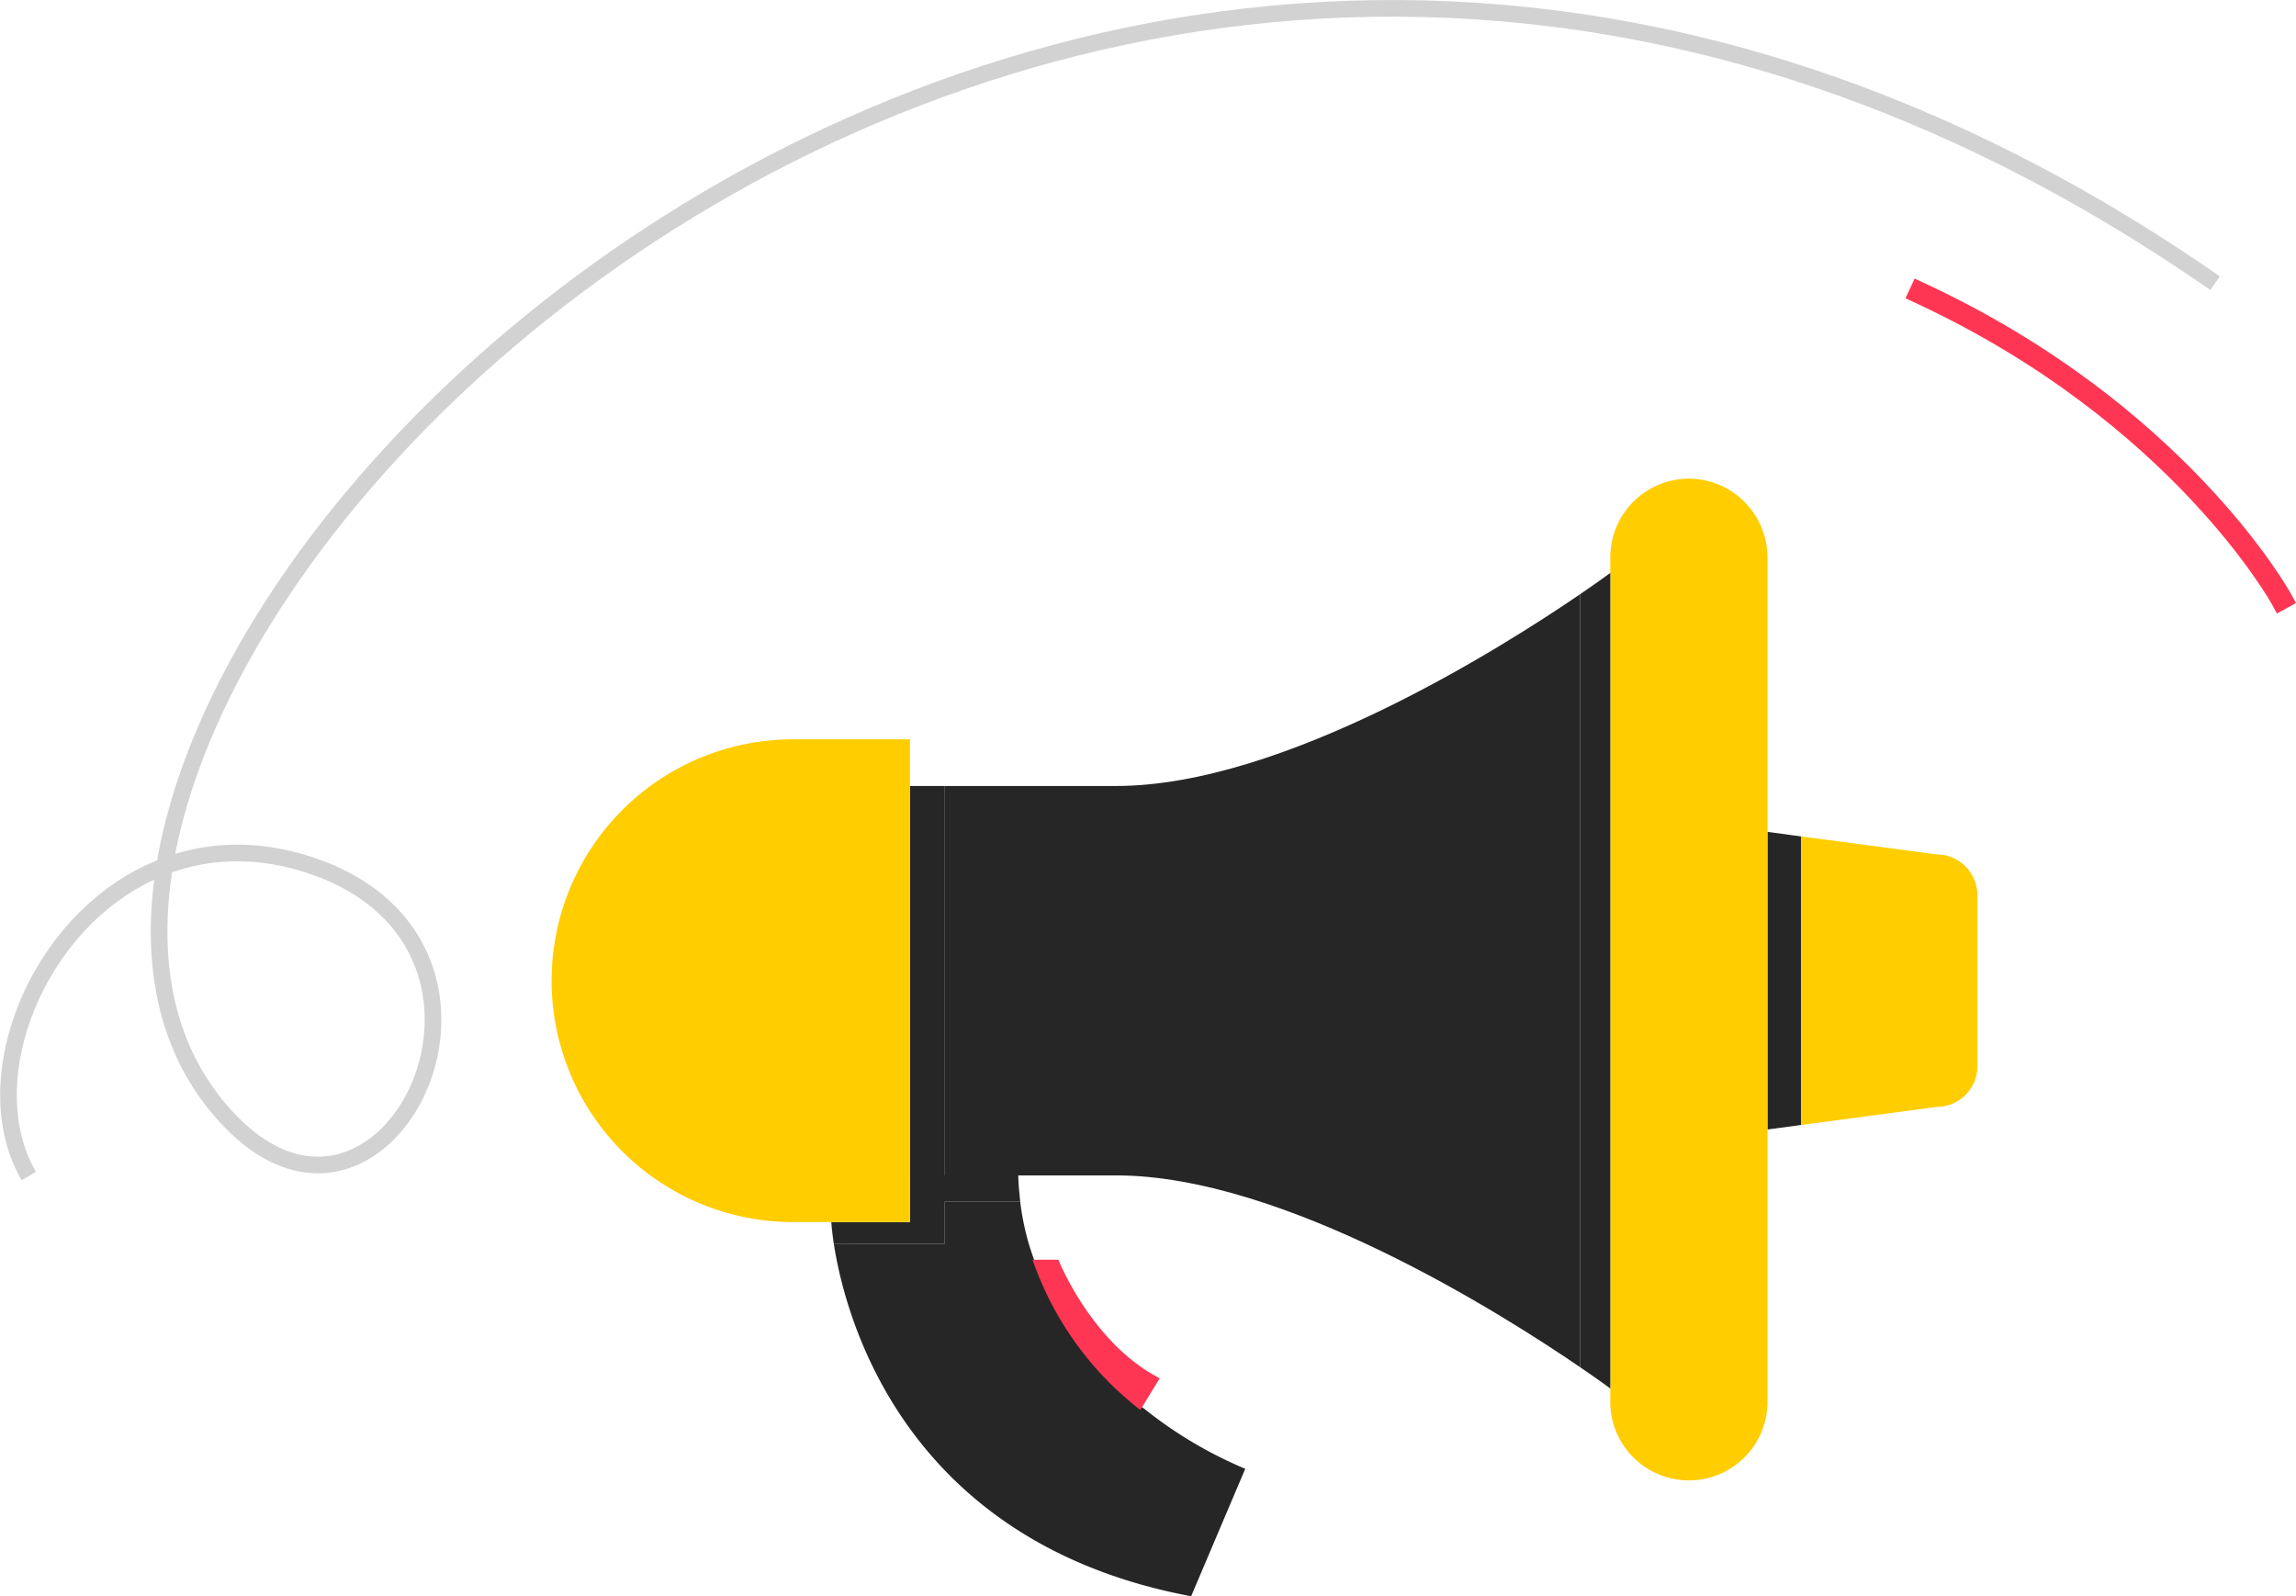
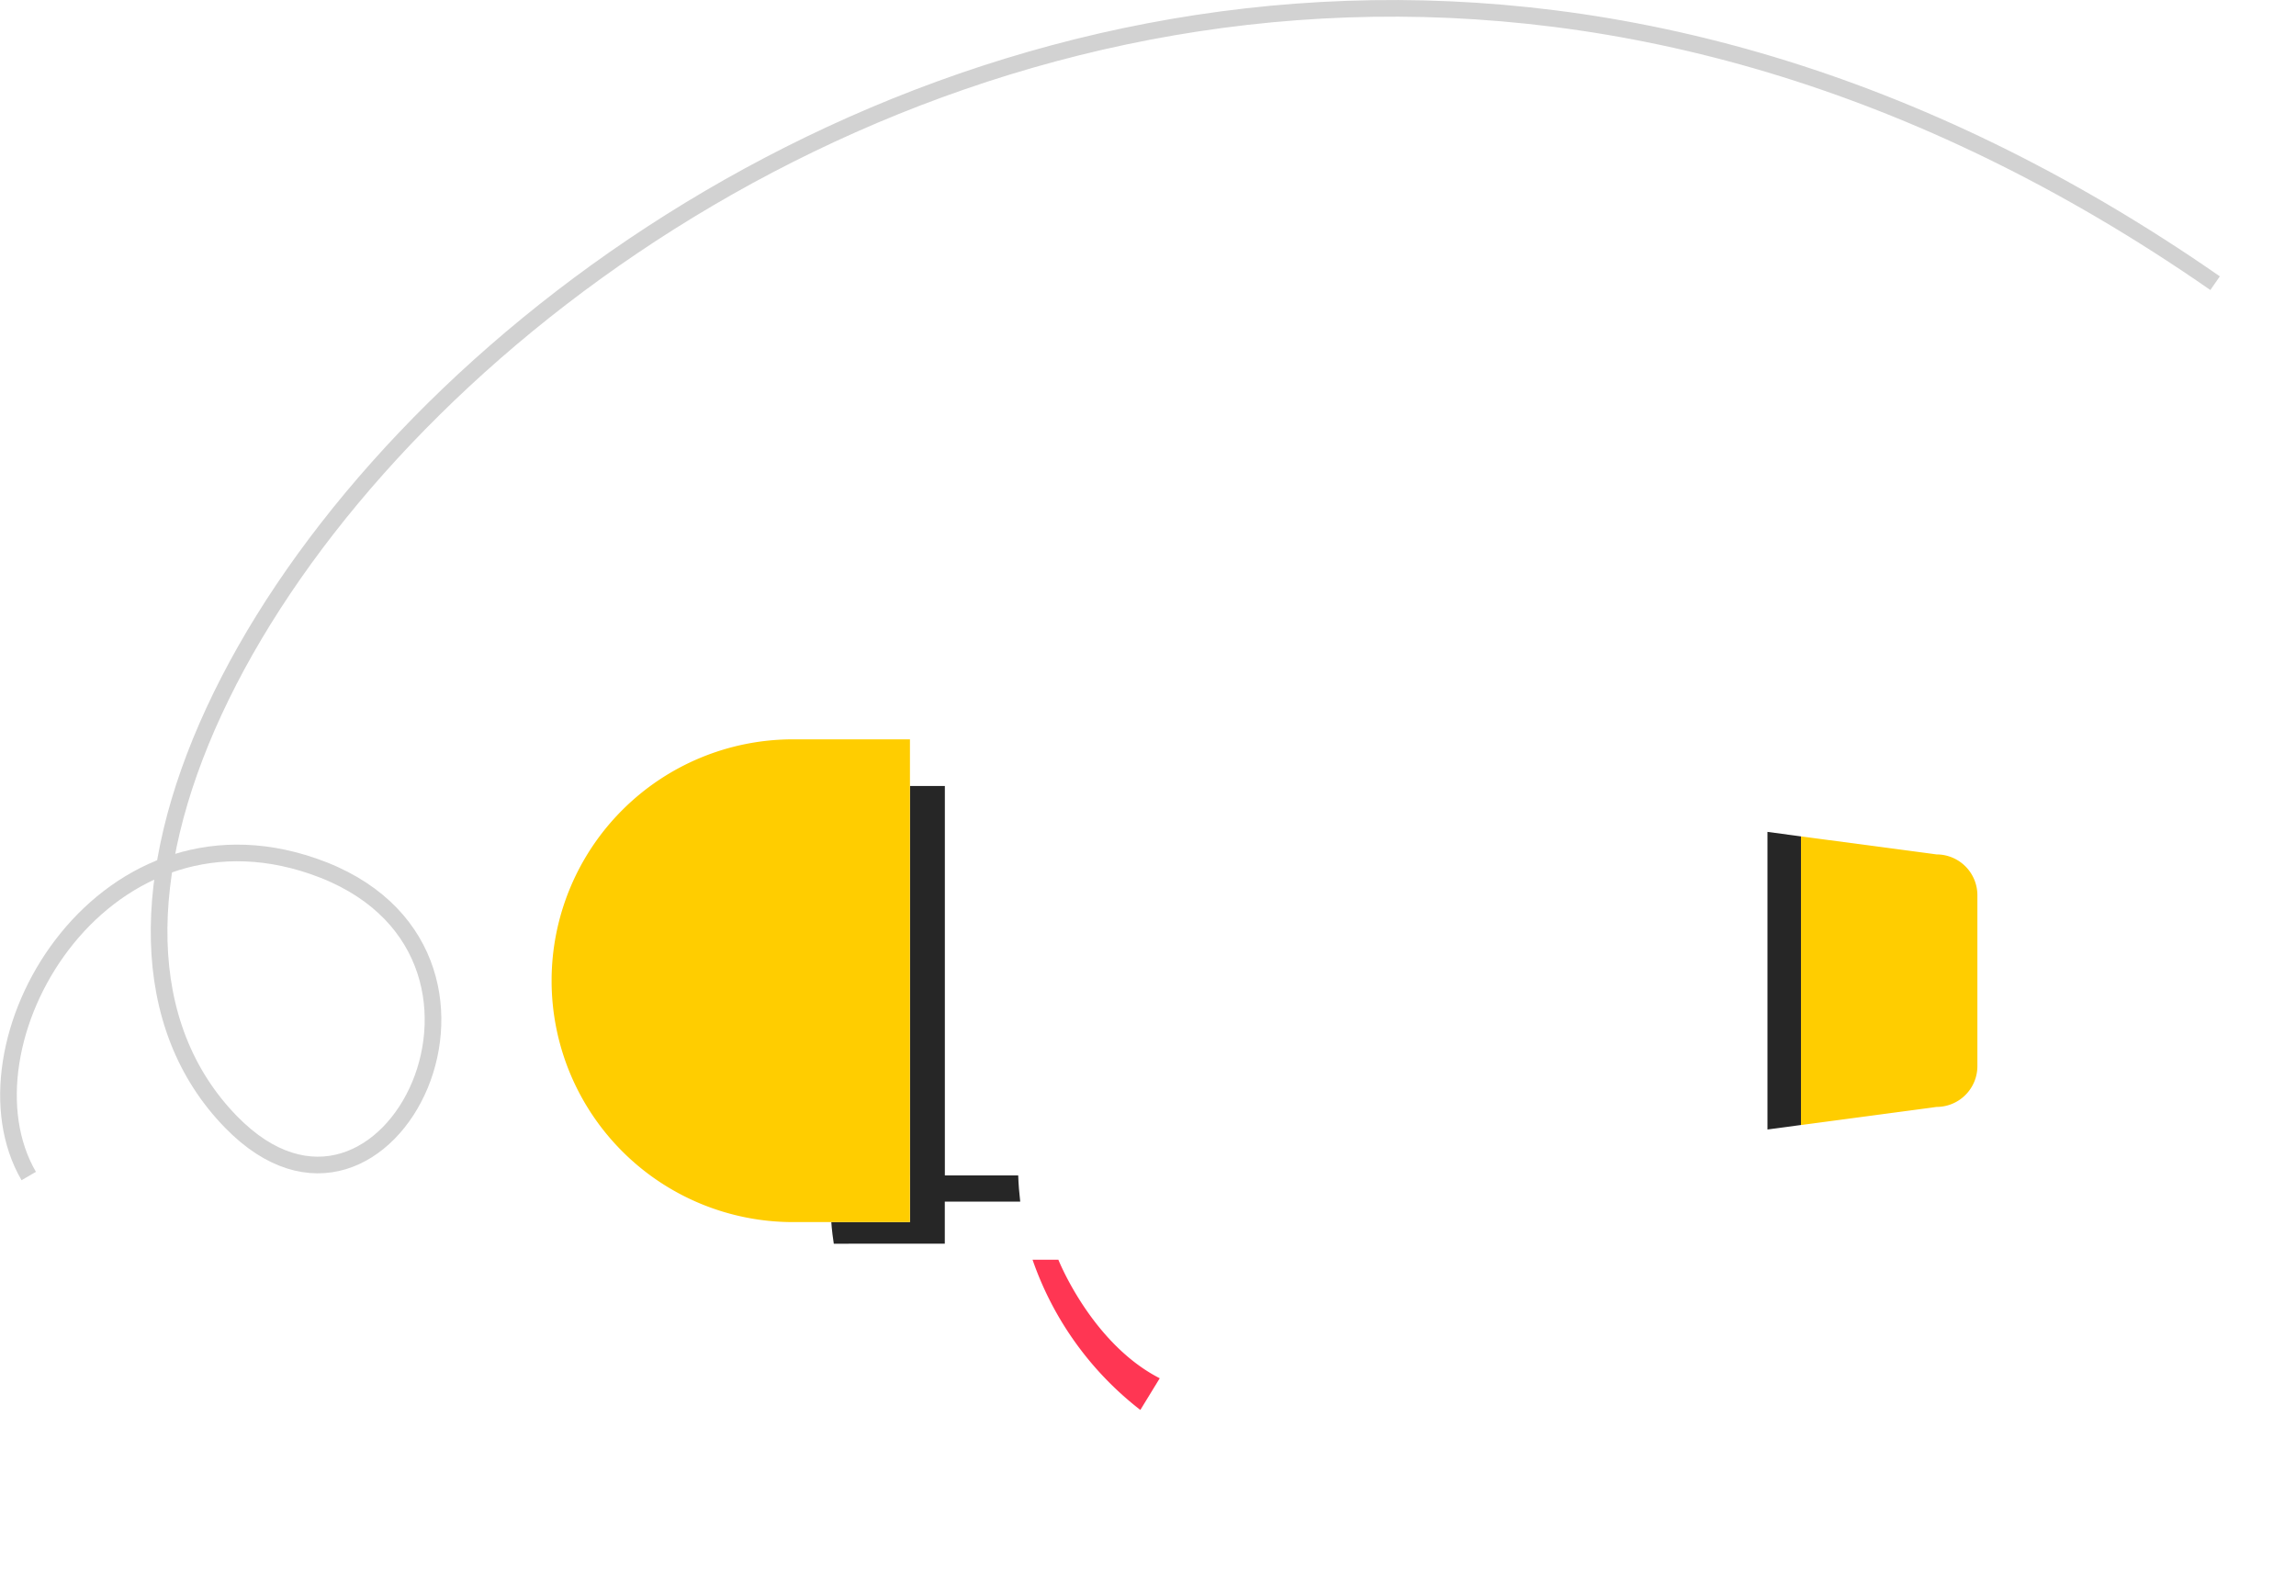
<svg xmlns="http://www.w3.org/2000/svg" width="210.235" height="146.18" viewBox="0 0 210.235 146.18">
  <defs>
    <style>.a,.b{fill:none;stroke-miterlimit:10;}.a{stroke:#d2d2d2;stroke-width:1.524px;}.b{stroke:#ff3653;stroke-linecap:square;stroke-width:1.989px;}.c{fill:#ffcd00;}.d{fill:#262626;}.e{fill:#ff3653;}</style>
  </defs>
  <g transform="translate(-13.746 -20.018)">
    <path class="a" d="M216.573,45.951C106.961-30.219.431,87.462,34.915,122.778c14.326,14.671,29.274-15.943,7.5-23.441C22.791,92.58,9.442,115.8,16.377,127.714" transform="translate(0 0)" />
-     <path class="b" d="M151.547,41.191c23.755,11.028,33.087,28,33.087,28" transform="translate(37.996 5.659)" />
    <path class="c" d="M159.175,85.533v15.656a3.739,3.739,0,0,1-3.736,3.735l-12.418,1.655V80.15L155.439,81.8A3.738,3.738,0,0,1,159.175,85.533Z" transform="translate(35.632 16.462)" />
    <path class="d" d="M143.687,80.239v26.429l-3.068.412V79.827Z" transform="translate(34.966 16.373)" />
-     <path class="c" d="M143.744,114.1V139.26a7.2,7.2,0,0,1-14.393,0V61.692a7.217,7.217,0,0,1,7.2-7.192,7.226,7.226,0,0,1,7.192,7.192V114.1Z" transform="translate(31.842 9.35)" />
-     <path class="d" d="M129.948,61.26v74.685s-1-.746-2.749-1.939V63.2C128.946,62.006,129.948,61.26,129.948,61.26Z" transform="translate(31.245 11.224)" />
-     <path class="d" d="M139.83,62.778v70.807c-7.214-4.935-27.187-17.574-42.5-17.574H81.648V80.351H97.327C112.643,80.351,132.616,67.712,139.83,62.778Z" transform="translate(18.614 11.645)" />
-     <path class="d" d="M111.363,130.8l-4.956,11.673c-26.45-4.964-31.711-25.754-32.72-32.286H83.856v-3.856h6.9a24.242,24.242,0,0,0,.782,3.856,29.855,29.855,0,0,0,10.63,15.16A38.762,38.762,0,0,0,111.363,130.8Z" transform="translate(16.406 23.723)" />
    <path class="e" d="M99.581,121.357l-1.775,2.9a29.644,29.644,0,0,1-9.87-13.754H90.3S93.339,118.161,99.581,121.357Z" transform="translate(20.357 24.878)" />
    <path class="d" d="M90.806,106.854H83.9v3.856H73.736c-.192-1.25-.227-1.981-.227-1.981h7.2v-4.275h9.913C90.65,105.278,90.714,106.074,90.806,106.854Z" transform="translate(16.357 23.202)" />
    <path class="d" d="M82.342,76.536V112.2h-3.2V76.536Z" transform="translate(17.92 15.46)" />
    <path class="c" d="M86.268,113.123V117.4H75.56a22.1,22.1,0,0,1,0-44.208H86.268v39.933Z" transform="translate(10.798 14.532)" />
  </g>
</svg>